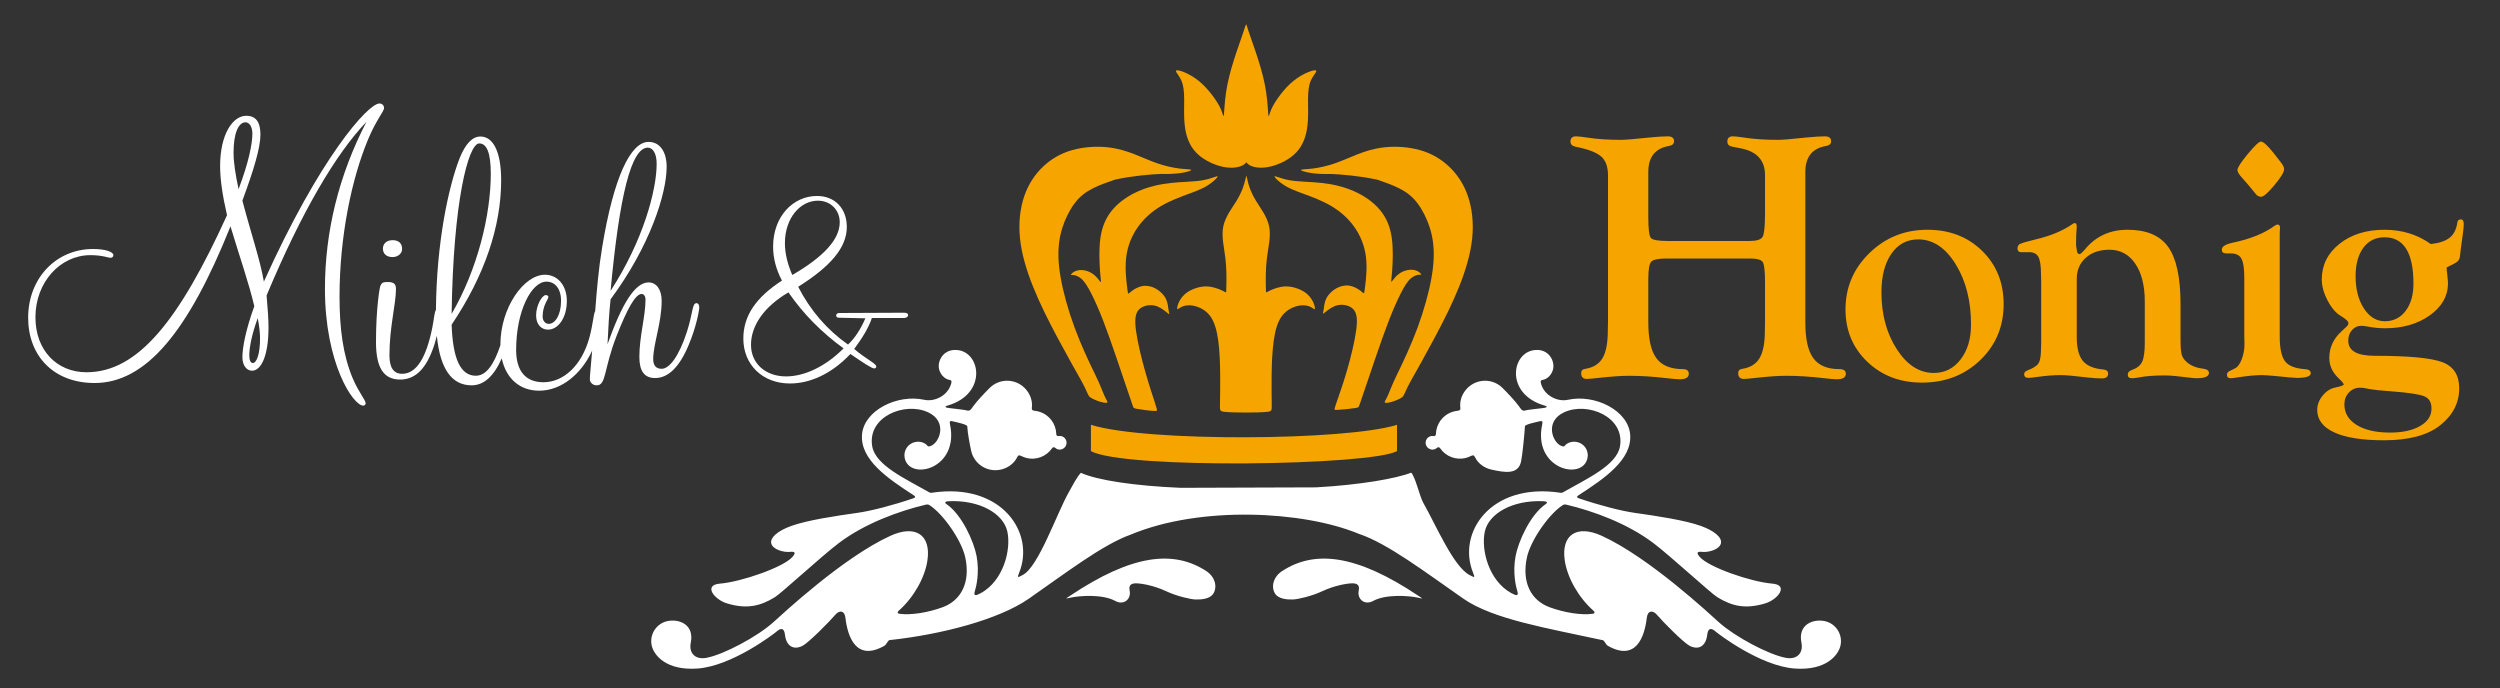
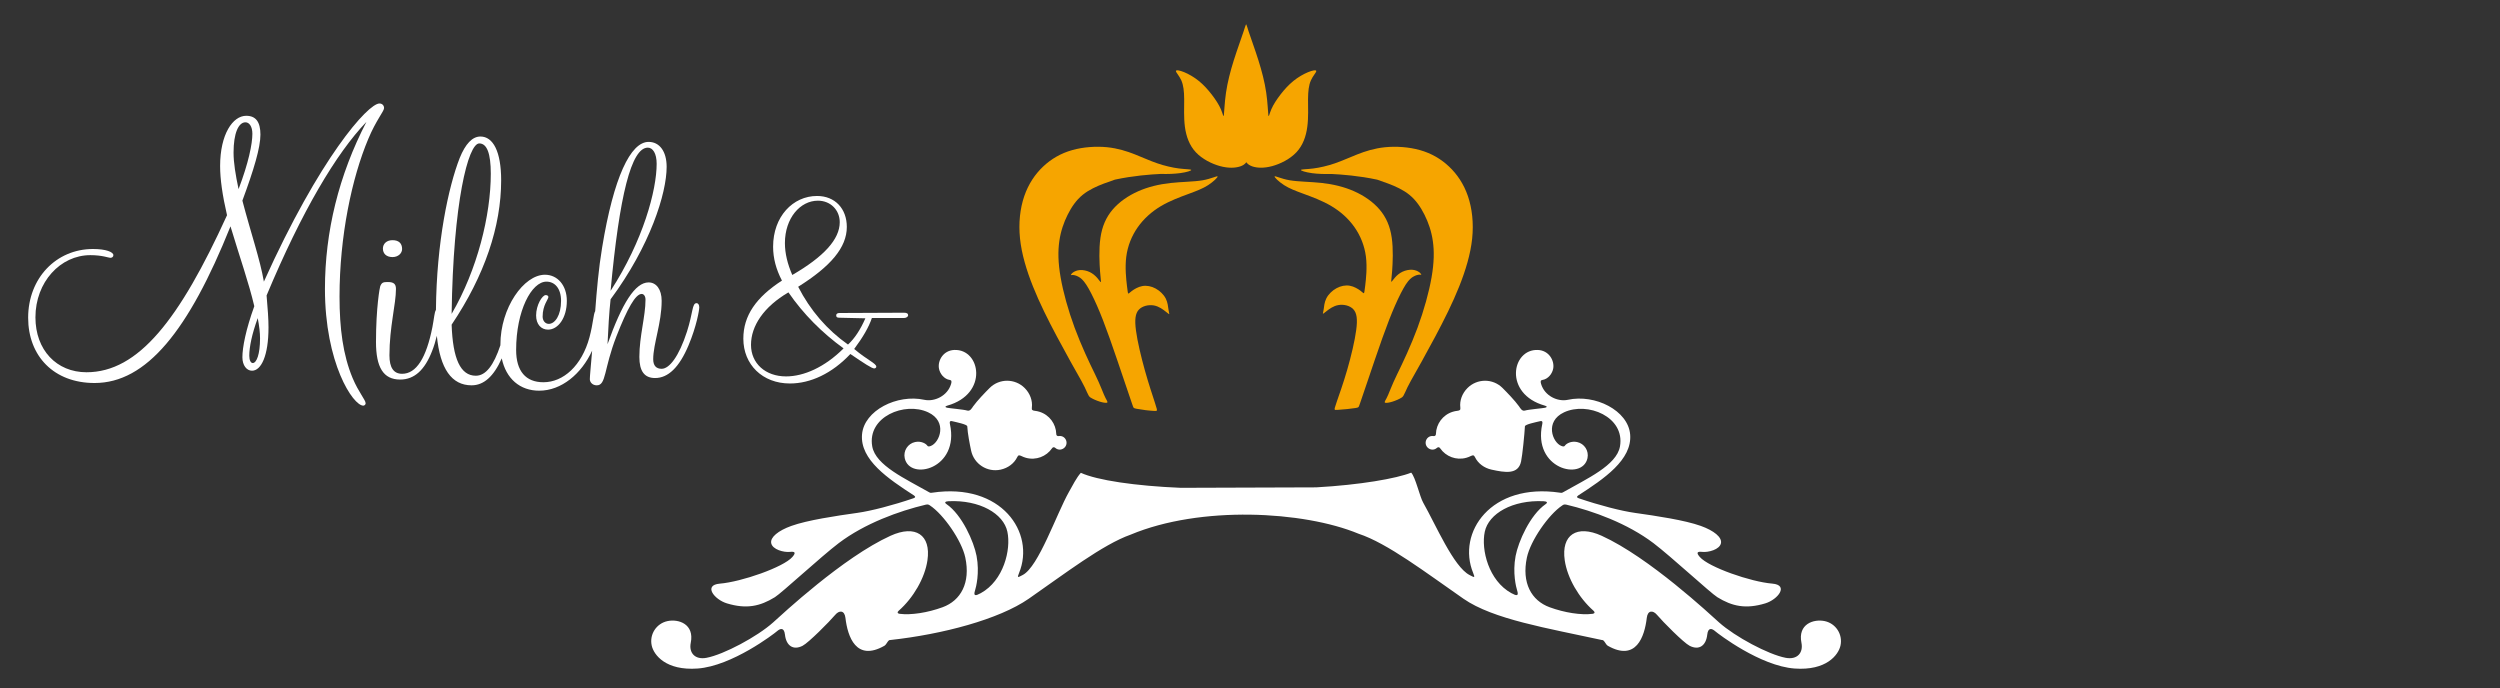
<svg xmlns="http://www.w3.org/2000/svg" version="1.1" id="Ebene_1" x="0px" y="0px" width="258px" height="71px" viewBox="0 0 258 71" enable-background="new 0 0 258 71" xml:space="preserve">
  <rect x="0" y="0" width="258" height="71" fill="#333333" stroke="none" />
  <g>
-     <path fill="#F6A500" d="M126.34,42.5c-0.448-0.053-0.451-0.145-0.441-0.745c0.01-0.602,0.035-1.712,0.024-2.932   c-0.006-1.221-0.049-2.552-0.2-3.666c-0.151-1.114-0.413-2.014-0.887-2.613c-0.474-0.599-1.163-0.901-1.705-0.999   c-0.542-0.099-0.94,0.001-1.203,0.131c-0.263,0.129-0.393,0.287-0.432,0.214c-0.039-0.074,0.009-0.378,0.176-0.726   c0.164-0.347,0.443-0.739,0.941-1.056c0.498-0.315,1.214-0.557,1.878-0.55c0.666,0.008,1.285,0.261,1.618,0.418   c0.334,0.155,0.386,0.212,0.412,0.192c0.026-0.019,0.027-0.115,0.039-0.714c0.011-0.601,0.033-1.703-0.102-2.822   c-0.134-1.118-0.426-2.251-0.216-3.266c0.21-1.016,0.921-1.916,1.38-2.661c0.458-0.745,0.666-1.338,0.797-1.801   c0.073-0.262,0.155-0.569,0.2-0.802c0.05,0.239,0.125,0.544,0.197,0.802c0.128,0.463,0.333,1.056,0.788,1.801   c0.457,0.745,1.163,1.646,1.37,2.661c0.207,1.015-0.091,2.148-0.23,3.266c-0.137,1.119-0.12,2.222-0.111,2.822   c0.01,0.599,0.011,0.695,0.036,0.714c0.026,0.02,0.075-0.037,0.41-0.192c0.336-0.157,0.956-0.41,1.621-0.418   c0.664-0.007,1.38,0.234,1.876,0.55c0.497,0.316,0.773,0.709,0.938,1.056c0.162,0.348,0.211,0.651,0.171,0.726   c-0.04,0.073-0.168-0.085-0.431-0.214c-0.261-0.13-0.658-0.229-1.201-0.131c-0.544,0.098-1.232,0.4-1.709,0.999   c-0.479,0.6-0.743,1.499-0.896,2.613c-0.156,1.113-0.205,2.445-0.218,3.666c-0.014,1.22,0.006,2.33,0.013,2.932   c0.008,0.601,0.006,0.692-0.444,0.745C129.954,42.604,127.169,42.601,126.34,42.5L126.34,42.5z" />
    <path fill="#F6A500" d="M137.739,42.255c-0.025-0.055-0.002-0.162,0.223-0.818c0.227-0.653,0.658-1.857,1.065-3.258   c0.406-1.402,0.788-3.003,0.935-4.123c0.149-1.118,0.064-1.756-0.301-2.144c-0.365-0.387-1.011-0.525-1.545-0.428   c-0.538,0.095-0.963,0.427-1.222,0.63c-0.258,0.204-0.349,0.279-0.367,0.255s0.035-0.148,0.075-0.437   c0.041-0.286,0.071-0.736,0.282-1.154c0.214-0.415,0.607-0.798,1.047-1.036s0.925-0.333,1.37-0.255   c0.445,0.08,0.848,0.332,1.088,0.507c0.237,0.178,0.312,0.28,0.358,0.265c0.047-0.014,0.066-0.142,0.146-0.805   c0.078-0.664,0.214-1.86,0.07-2.977c-0.143-1.117-0.562-2.154-1.185-3.04c-0.621-0.884-1.446-1.615-2.392-2.176   c-0.943-0.56-2.009-0.946-2.85-1.257c-0.843-0.31-1.459-0.542-2.012-0.895c-0.551-0.354-1.036-0.827-0.984-0.905   c0.053-0.077,0.643,0.242,1.55,0.398c0.907,0.157,2.132,0.15,3.307,0.278c1.176,0.13,2.302,0.395,3.332,0.85   c1.033,0.454,1.969,1.1,2.643,1.89s1.087,1.724,1.256,2.909c0.172,1.182,0.102,2.616,0.04,3.457   c-0.064,0.839-0.121,1.083-0.081,1.095c0.04,0.011,0.176-0.213,0.377-0.438c0.197-0.228,0.462-0.455,0.779-0.603   c0.316-0.148,0.69-0.221,1-0.201c0.308,0.02,0.554,0.134,0.711,0.245c0.156,0.113,0.222,0.228,0.227,0.262   c0.003,0.036-0.058-0.005-0.195-0.002c-0.141,0.004-0.357,0.057-0.589,0.184c-0.234,0.123-0.486,0.325-0.808,0.814   c-0.32,0.49-0.716,1.271-1.113,2.176c-0.398,0.905-0.801,1.933-1.309,3.356c-0.506,1.422-1.119,3.239-1.532,4.463   c-0.417,1.225-0.634,1.859-0.753,2.212c-0.123,0.353-0.147,0.426-0.198,0.47c-0.052,0.045-0.126,0.062-0.31,0.091   s-0.476,0.069-0.82,0.105c-0.348,0.035-0.749,0.067-0.984,0.082C137.834,42.314,137.762,42.311,137.739,42.255L137.739,42.255z" />
    <path fill="#F6A500" d="M119.39,42.356c0.024-0.055,0.002-0.163-0.212-0.824c-0.216-0.664-0.625-1.879-1.021-3.289   c-0.395-1.413-0.778-3.02-0.925-4.14c-0.149-1.123-0.064-1.762,0.3-2.149c0.366-0.388,1.012-0.526,1.549-0.433   c0.535,0.098,0.96,0.431,1.218,0.635c0.258,0.203,0.349,0.28,0.368,0.255c0.018-0.023-0.035-0.148-0.075-0.437   c-0.043-0.288-0.072-0.74-0.283-1.159c-0.211-0.416-0.607-0.8-1.047-1.039c-0.44-0.239-0.924-0.333-1.369-0.255   c-0.446,0.08-0.85,0.332-1.089,0.509c-0.238,0.176-0.312,0.279-0.356,0.266c-0.049-0.014-0.069-0.144-0.147-0.809   c-0.079-0.665-0.213-1.865-0.07-2.986c0.142-1.121,0.562-2.161,1.184-3.047c0.623-0.888,1.447-1.621,2.391-2.183   c0.946-0.56,2.009-0.95,2.851-1.259c0.842-0.312,1.46-0.544,2.011-0.899c0.551-0.354,1.038-0.829,0.985-0.906   c-0.052-0.078-0.643,0.241-1.55,0.399c-0.905,0.155-2.132,0.149-3.306,0.28c-1.177,0.128-2.301,0.394-3.333,0.851   c-1.031,0.455-1.968,1.103-2.643,1.896c-0.672,0.792-1.086,1.729-1.255,2.916c-0.173,1.188-0.102,2.625-0.04,3.466   c0.064,0.842,0.123,1.09,0.081,1.099c-0.039,0.013-0.177-0.213-0.377-0.439c-0.198-0.226-0.461-0.454-0.779-0.604   s-0.692-0.223-1.001-0.202c-0.309,0.021-0.554,0.135-0.71,0.246c-0.154,0.114-0.223,0.229-0.227,0.264s0.058-0.008,0.196-0.003   c0.139,0.005,0.356,0.056,0.588,0.183c0.234,0.127,0.484,0.327,0.804,0.818c0.324,0.491,0.72,1.275,1.118,2.183   c0.398,0.907,0.8,1.939,1.306,3.366c0.507,1.427,1.12,3.25,1.534,4.475c0.415,1.23,0.632,1.865,0.754,2.219   c0.12,0.354,0.147,0.428,0.196,0.471c0.049,0.047,0.126,0.063,0.333,0.101c0.208,0.035,0.549,0.093,0.884,0.136   c0.334,0.041,0.666,0.067,0.867,0.078C119.295,42.416,119.365,42.412,119.39,42.356L119.39,42.356z" />
    <path fill="#F6A500" d="M129.223,17.166c0.498,0.175,1.208,0.209,2.062-0.022s1.85-0.729,2.512-1.437   c0.661-0.708,0.985-1.629,1.115-2.609c0.134-0.979,0.073-2.021,0.077-2.854c0.007-0.832,0.078-1.457,0.293-1.941   c0.214-0.486,0.569-0.834,0.558-0.973c-0.013-0.138-0.394-0.069-0.855,0.122c-0.463,0.191-1.012,0.503-1.505,0.903   c-0.492,0.398-0.933,0.883-1.328,1.395c-0.395,0.511-0.747,1.05-0.951,1.527c-0.205,0.477-0.265,0.893-0.308,0.607   c-0.04-0.287-0.064-1.275-0.22-2.333c-0.155-1.057-0.445-2.188-0.803-3.323c-0.355-1.136-0.784-2.281-1.018-3   c-0.016-0.051-0.206-0.689-0.25-0.728c-0.044,0.037-0.215,0.597-0.258,0.728c-0.233,0.72-0.661,1.865-1.018,3   c-0.358,1.135-0.646,2.266-0.801,3.323c-0.156,1.058-0.181,2.045-0.221,2.333c-0.043,0.286-0.102-0.13-0.307-0.607   c-0.205-0.477-0.557-1.016-0.952-1.527c-0.396-0.511-0.835-0.996-1.327-1.395c-0.493-0.4-1.041-0.712-1.504-0.903   c-0.464-0.191-0.844-0.26-0.857-0.122c-0.011,0.139,0.344,0.487,0.559,0.973c0.212,0.485,0.287,1.109,0.292,1.941   c0.005,0.832-0.055,1.874,0.076,2.854c0.133,0.98,0.457,1.901,1.119,2.609c0.66,0.708,1.658,1.206,2.511,1.437   s1.562,0.197,2.064,0.033c0.277-0.092,0.493-0.221,0.641-0.432C128.762,16.943,128.964,17.073,129.223,17.166L129.223,17.166z" />
-     <path fill="#F6A500" d="M112.583,43.841c5.687,1.787,26.337,1.645,31.589,0c0,0.582,0,2.127,0,2.71   c-2.607,1.493-28.219,1.893-31.589,0C112.583,45.968,112.583,44.423,112.583,43.841L112.583,43.841z" />
    <path fill="#F6A500" d="M122.934,17.535c-0.034-0.074-0.59-0.062-1.27-0.149c-0.676-0.086-1.481-0.272-2.243-0.535   c-0.762-0.261-1.484-0.6-2.305-0.921c-0.821-0.321-1.745-0.624-2.866-0.737c-1.121-0.11-2.445-0.03-3.601,0.298   c-1.158,0.327-2.151,0.901-2.991,1.692c-0.839,0.791-1.524,1.805-1.955,3.063c-0.43,1.259-0.604,2.769-0.438,4.364   c0.165,1.596,0.668,3.279,1.344,4.969c0.677,1.691,1.527,3.393,2.463,5.151c0.938,1.762,1.96,3.583,2.525,4.572   c0.562,0.989,0.666,1.544,0.918,1.707c0.252,0.165,0.65,0.338,0.988,0.442c0.338,0.105,0.615,0.14,0.729,0.11   c0.111-0.029,0.058-0.127-0.132-0.465c-0.191-0.337-0.519-1.317-1.102-2.495c-0.582-1.178-1.419-2.955-2.093-4.774   c-0.674-1.821-1.186-3.686-1.45-5.208c-0.265-1.521-0.281-2.701-0.133-3.735c0.147-1.033,0.459-1.921,0.859-2.721   c0.398-0.798,0.884-1.509,1.541-2.048c0.657-0.537,1.485-0.9,2.201-1.172c0.481-0.179,0.896-0.312,1.141-0.406   c1.889-0.404,3.651-0.536,4.729-0.588c0.727,0.022,1.433-0.007,2.001-0.083C122.482,17.773,122.968,17.61,122.934,17.535   L122.934,17.535z" />
    <path fill="#F6A500" d="M151.491,20.247c-0.43-1.259-1.114-2.272-1.956-3.063c-0.838-0.791-1.832-1.365-2.989-1.692   c-1.158-0.328-2.479-0.408-3.601-0.298c-1.124,0.113-2.046,0.416-2.867,0.737c-0.822,0.321-1.543,0.66-2.305,0.921   c-0.762,0.263-1.565,0.449-2.243,0.535c-0.679,0.088-1.233,0.075-1.27,0.149c-0.033,0.075,0.45,0.238,1.14,0.334   c0.566,0.076,1.272,0.105,1.999,0.083c1.077,0.053,2.841,0.184,4.73,0.588c0.245,0.095,0.66,0.228,1.141,0.406   c0.716,0.271,1.543,0.635,2.198,1.172c0.657,0.539,1.144,1.25,1.543,2.048c0.399,0.8,0.713,1.688,0.86,2.721   c0.148,1.034,0.13,2.213-0.133,3.735c-0.267,1.522-0.777,3.387-1.452,5.208c-0.674,1.819-1.511,3.596-2.092,4.774   c-0.583,1.178-0.91,2.158-1.103,2.495c-0.189,0.338-0.243,0.436-0.132,0.465c0.112,0.029,0.391-0.005,0.728-0.11   c0.339-0.104,0.738-0.277,0.989-0.442c0.252-0.163,0.356-0.718,0.921-1.707c0.562-0.989,1.585-2.81,2.522-4.572   c0.936-1.759,1.787-3.46,2.463-5.151c0.676-1.69,1.18-3.374,1.346-4.969C152.093,23.016,151.92,21.506,151.491,20.247   L151.491,20.247z" />
    <g>
      <path fill="#FFFFFF" d="M40.507,26.53c0.594,0,0.99-0.396,0.99-0.833c0-0.595-0.356-0.911-0.99-0.911    c-0.594,0-0.991,0.356-0.991,0.872C39.517,26.173,39.874,26.53,40.507,26.53z" />
      <path fill="#FFFFFF" d="M39.636,11.156c0-0.277-0.198-0.476-0.476-0.476c-1.188,0-6.182,5.626-11.927,18.385    c-0.396-2.298-1.347-5.032-2.219-8.36c1.188-3.21,1.862-5.468,1.862-6.815c0-1.307-0.476-1.941-1.466-1.941    c-1.387,0-2.694,1.902-2.694,5.19c0,1.347,0.237,3.011,0.713,5.071c-4.913,10.778-9.153,16.207-14.502,16.207    c-3.091,0-5.27-2.298-5.27-5.667c0-3.646,2.576-6.418,5.667-6.418c1.228,0,1.902,0.277,2.06,0.277    c0.198,0,0.317-0.119,0.317-0.277c0-0.317-0.753-0.635-2.1-0.635c-3.804,0-6.696,3.011-6.696,7.092    c0,3.963,2.654,6.738,6.854,6.738c5.349,0,9.708-5.39,14.027-16.168c0.951,3.17,1.902,5.864,2.457,8.242    c-0.872,2.417-1.228,4.24-1.228,5.27c0,0.832,0.436,1.387,0.99,1.387c0.951,0,1.704-1.545,1.704-4.477    c0-0.832-0.079-1.942-0.198-3.289c3.646-8.717,7.211-14.7,10.302-17.909c-2.853,5.507-4.279,11.332-4.279,17.235    c0,7.648,2.893,12.046,3.962,12.046c0.119,0,0.238-0.119,0.238-0.238c0-0.356-0.714-1.109-1.347-2.615    c-0.991-2.378-1.348-5.111-1.348-8.4c0-6.221,1.268-12.244,2.972-16.285C38.803,12.424,39.636,11.473,39.636,11.156z     M24.103,15.752c0-2.021,0.515-3.13,1.229-3.13c0.396,0,0.713,0.436,0.713,1.189c0,1.03-0.396,3.011-1.426,5.706    C24.301,18.01,24.103,16.782,24.103,15.752z M26.084,37.466c-0.198,0-0.357-0.277-0.357-0.753c0-0.912,0.277-2.258,0.872-3.883    c0.159,0.832,0.238,1.506,0.238,2.101C26.837,36.555,26.48,37.466,26.084,37.466z" />
      <path fill="#FFFFFF" d="M93.293,32.272l-6.663,0.03c-0.213,0-0.334,0.092-0.334,0.243c0,0.183,0.091,0.244,0.334,0.244    l2.677,0.061c-0.518,1.187-1.125,2.1-1.794,2.708c-2.161-1.521-3.895-3.529-5.142-5.964c3.347-2.099,5.02-4.046,5.02-6.176    c0-1.886-1.217-3.194-3.073-3.194c-2.495,0-4.534,2.13-4.534,5.233c0,1.186,0.305,2.342,0.913,3.499    c-2.677,1.734-3.985,3.621-3.985,5.994c0,2.677,1.978,4.625,4.807,4.625c2.13,0,4.351-1.036,6.237-3.043    c1.43,0.974,2.221,1.491,2.464,1.491c0.122,0,0.214-0.093,0.214-0.183c0-0.335-0.913-0.67-2.283-1.826    c0.913-1.218,1.521-2.282,1.826-3.195h3.316c0.244,0,0.426-0.152,0.426-0.274C93.719,32.363,93.598,32.272,93.293,32.272z     M84.41,20.71c1.308,0,2.251,0.974,2.251,2.221c0,1.766-1.643,3.561-4.898,5.447c-0.487-1.126-0.76-2.221-0.76-3.286    C81.002,22.506,82.583,20.71,84.41,20.71z M81.124,38.845c-2.13,0-3.621-1.339-3.621-3.256c0-1.947,1.308-3.925,3.863-5.416    c1.552,2.252,3.469,4.168,5.69,5.781C85.109,37.9,82.949,38.845,81.124,38.845z" />
      <path fill="#FFFFFF" d="M71.889,31.285c-0.476,0-0.357,0.951-0.991,2.932c-0.832,2.577-1.823,3.843-2.615,3.843    c-0.554,0-0.872-0.316-0.872-0.99c0-1.585,0.872-3.725,0.872-6.023c0-1.188-0.554-1.902-1.347-1.902    c-1.387,0-2.734,2.141-4.24,6.38c0.08-1.664,0.159-3.21,0.317-4.636c4.082-5.508,5.785-10.936,5.785-13.67    c0-1.624-0.752-2.575-1.862-2.575c-1.863,0-3.606,3.646-4.795,10.896c-0.36,2.16-0.55,4.356-0.717,6.572    c-0.194,0.328-0.194,1.207-0.59,2.7c-0.792,2.932-2.695,4.636-4.755,4.636c-1.823,0-2.813-1.149-2.813-3.329    c0-4.042,1.585-7.054,3.13-7.054c0.872,0,1.506,0.714,1.506,1.981c0,1.506-0.634,2.378-1.268,2.378    c-0.357,0-0.634-0.317-0.634-0.753c0-1.188,0.595-1.783,0.595-2.021c0-0.119-0.119-0.197-0.277-0.197    c-0.357,0-0.991,1.03-0.991,2.1c0,0.911,0.515,1.466,1.229,1.466c1.03,0,1.942-1.188,1.942-2.972c0-1.585-0.951-2.694-2.259-2.694    c-2.179,0-4.597,3.408-4.597,7.212c0,0.02,0.002,0.036,0.002,0.056c-0.695,2.097-1.512,3.154-2.538,3.154    c-1.585,0-2.378-1.744-2.497-5.27c3.408-5.072,5.111-10.144,5.111-14.899c0-2.971-0.832-4.517-2.14-4.517    c-0.832,0-1.545,0.753-2.139,2.219c-1.16,2.976-2.391,8.707-2.451,15.679c-0.159,0.226-0.18,0.814-0.362,1.755    c-0.633,3.21-1.665,4.834-3.13,4.834c-0.872,0-1.307-0.634-1.307-1.902c0-2.932,0.673-5.27,0.673-6.855    c0-0.515-0.238-0.713-0.832-0.713c-0.476,0-0.634,0.039-0.792,0.436c-0.04,0.079-0.437,2.18-0.437,5.745    c0,2.617,0.753,3.884,2.496,3.884c1.466,0,2.536-0.99,3.289-2.932c0.197-0.492,0.362-1.043,0.495-1.584    c0.332,3.402,1.525,5.111,3.586,5.111c1.268,0,2.291-0.931,3.113-2.782c0.441,2.109,1.89,3.336,3.86,3.336    c2.305,0,4.371-1.743,5.468-4.132c-0.138,1.652-0.238,2.618-0.238,2.944c0,0.317,0.277,0.635,0.713,0.635    c0.99,0,0.713-1.664,2.021-5.033c1.149-2.933,1.981-4.398,2.615-4.398c0.198,0,0.396,0.197,0.396,0.594    c0,1.704-0.634,3.765-0.634,5.905c0,1.466,0.515,2.179,1.625,2.179c1.347,0,2.496-1.108,3.447-3.368    c0.833-1.981,1.11-3.646,1.11-3.923S72.047,31.285,71.889,31.285z M66.856,15.237c0.515,0,0.911,0.594,0.911,1.664    c0,2.733-1.387,7.925-4.755,13.115C63.924,20.149,65.152,15.237,66.856,15.237z M49.462,14.801c0.792,0,1.188,1.03,1.188,3.129    c0,4.279-1.387,9.907-4.042,14.463C46.768,20.902,48.313,14.801,49.462,14.801z" />
    </g>
-     <path fill="#F6A500" d="M181.916,27.048c0.158,0.247,0.234,0.961,0.234,2.141v3.973l-0.016,0.976c0,1.253-0.179,2.186-0.535,2.8   c-0.355,0.614-0.943,0.986-1.763,1.119c-0.301,0.036-0.453,0.184-0.453,0.441c0,0.406,0.193,0.608,0.579,0.608   c0.192,0,0.657-0.043,1.393-0.127c1.242-0.132,2.244-0.199,3.004-0.199c1.182,0,2.49,0.084,3.925,0.253   c0.627,0.073,1.049,0.108,1.268,0.108c0.627,0,0.939-0.189,0.939-0.57c0-0.318-0.224-0.479-0.669-0.479   c-1.242,0-2.138-0.376-2.687-1.129c-0.55-0.752-0.824-1.984-0.824-3.693V17.756c0-1.553,0.712-2.45,2.137-2.691   c0.349-0.061,0.523-0.227,0.523-0.497c0-0.332-0.218-0.498-0.65-0.498c-0.446,0-1.104,0.042-1.973,0.127   c-1.447,0.157-2.399,0.235-2.857,0.235c-1.315,0-2.468-0.076-3.455-0.229c-0.581-0.088-0.979-0.133-1.195-0.133   c-0.386,0-0.579,0.178-0.579,0.534c0,0.294,0.17,0.472,0.508,0.533l0.832,0.163c1.7,0.314,2.549,1.242,2.549,2.785v3.89   c0,1.339-0.081,2.156-0.243,2.451c-0.163,0.296-0.612,0.443-1.348,0.443h-8.448c-0.987,0-1.571-0.105-1.745-0.315   c-0.175-0.211-0.263-0.931-0.263-2.159v-4.64c0-1.553,0.712-2.449,2.134-2.69c0.351-0.061,0.526-0.227,0.526-0.497   c0-0.332-0.218-0.498-0.652-0.498c-0.445,0-1.104,0.042-1.971,0.127c-1.46,0.157-2.412,0.235-2.858,0.235   c-1.314,0-2.461-0.076-3.437-0.229c-0.581-0.088-0.979-0.133-1.195-0.133c-0.386,0-0.579,0.178-0.579,0.534   c0,0.282,0.17,0.459,0.508,0.533c1.289,0.253,2.173,0.588,2.649,1.003s0.716,1.063,0.716,1.943v15.076l-0.02,0.976   c0,1.253-0.177,2.188-0.533,2.802c-0.356,0.614-0.942,0.987-1.764,1.12c-0.302,0.036-0.452,0.184-0.452,0.441   c0,0.406,0.192,0.608,0.578,0.608c0.193,0,0.657-0.043,1.394-0.127c1.242-0.132,2.237-0.199,2.985-0.199   c1.194,0,2.501,0.084,3.926,0.253c0.639,0.073,1.065,0.108,1.283,0.108c0.627,0,0.941-0.189,0.941-0.57   c0-0.318-0.206-0.479-0.616-0.479c-1.266,0-2.177-0.376-2.73-1.129c-0.556-0.752-0.833-1.984-0.833-3.693v-4.498   c0-0.951,0.101-1.538,0.299-1.761s0.727-0.334,1.583-0.334h8.574C181.307,26.678,181.76,26.801,181.916,27.048L181.916,27.048z    M192.926,26.114c-1.646,1.603-2.47,3.542-2.47,5.819c0,2.168,0.752,3.969,2.253,5.403c1.5,1.434,3.38,2.149,5.634,2.149   c2.4,0,4.405-0.773,6.016-2.321c1.61-1.548,2.416-3.472,2.416-5.773c0-2.229-0.743-4.065-2.226-5.511   c-1.484-1.446-3.365-2.169-5.644-2.169C196.563,23.711,194.573,24.513,192.926,26.114L192.926,26.114z M201.823,27.265   c1.058,1.706,1.586,3.784,1.586,6.234c0,1.466-0.357,2.663-1.072,3.594c-0.715,0.933-1.637,1.396-2.767,1.396   c-1.489,0-2.763-0.816-3.819-2.451c-1.058-1.633-1.587-3.591-1.587-5.874c0-1.669,0.345-2.996,1.028-3.982   c0.685-0.984,1.609-1.478,2.775-1.478C199.48,24.706,200.767,25.56,201.823,27.265L201.823,27.265z M223.764,25.488   c-0.844-1.185-2.245-1.777-4.208-1.777c-1.816,0-3.279,0.676-4.388,2.026c-0.288,0.338-0.481,0.501-0.579,0.489   c-0.107-0.013-0.187-0.092-0.234-0.236l-0.108-0.687l0.018-1.031l0.054-0.904c0-0.242-0.071-0.356-0.217-0.344   c-0.072,0-0.15,0.036-0.234,0.108c-1.017,0.699-2.281,1.224-3.793,1.573c-0.884,0.218-1.416,0.371-1.598,0.462   c-0.181,0.09-0.271,0.25-0.271,0.479c0,0.121,0.029,0.211,0.091,0.272c0.06,0.071,0.149,0.107,0.27,0.107h0.832   c0.471,0,0.793,0.166,0.968,0.498c0.175,0.332,0.263,0.932,0.263,1.8l0.02,0.706v6.368l-0.02,0.596   c0,0.725-0.084,1.222-0.253,1.494c-0.17,0.271-0.561,0.522-1.176,0.751c-0.204,0.084-0.308,0.211-0.308,0.38   c0,0.253,0.152,0.379,0.453,0.379c0.157,0,0.453-0.031,0.889-0.096c0.918-0.129,1.728-0.192,2.429-0.192   c0.52,0,1.463,0.084,2.829,0.253c0.555,0.06,1.031,0.09,1.431,0.09c0.423,0,0.635-0.168,0.635-0.506   c0-0.242-0.169-0.381-0.507-0.417c-0.988-0.084-1.69-0.382-2.107-0.894s-0.624-1.323-0.624-2.43v-6.033   c0-0.892,0.31-1.613,0.929-2.167c0.617-0.554,1.43-0.832,2.438-0.832c1.127,0,2.019,0.479,2.672,1.438   c0.655,0.959,0.981,2.259,0.981,3.898v4.27c0,0.917-0.091,1.568-0.271,1.954s-0.536,0.67-1.067,0.851   c-0.277,0.109-0.416,0.259-0.416,0.452c0,0.266,0.133,0.397,0.398,0.397c0.205,0,0.448-0.025,0.726-0.077   c0.688-0.142,1.606-0.212,2.757-0.212c0.301,0,0.718,0.029,1.251,0.086l1.177,0.136c0.339,0.045,0.599,0.067,0.779,0.067   c0.859,0,1.287-0.18,1.287-0.543c0-0.24-0.188-0.385-0.562-0.434c-0.675-0.072-1.229-0.282-1.662-0.631   c-0.303-0.253-0.495-0.521-0.579-0.804c-0.085-0.283-0.128-0.815-0.128-1.597v-3.662C225.026,28.631,224.605,26.673,223.764,25.488   L223.764,25.488z M231.969,15.896c-0.708,0.856-1.062,1.405-1.062,1.646c0,0.156,0.102,0.361,0.307,0.614l0.792,0.905l0.848,1.03   c0.157,0.146,0.318,0.218,0.486,0.218c0.252,0,0.715-0.404,1.387-1.212c0.674-0.809,1.005-1.356,0.993-1.646   c-0.012-0.193-0.108-0.404-0.288-0.633l-0.758-0.977c-0.648-0.82-1.1-1.23-1.352-1.23   C233.129,14.612,232.679,15.041,231.969,15.896L231.969,15.896z M235.285,23.674l0.017-0.162c0-0.217-0.085-0.331-0.252-0.343   c-0.073,0-0.177,0.042-0.309,0.126c-1.053,0.784-2.499,1.369-4.338,1.755c-0.737,0.159-1.108,0.393-1.108,0.699   c0,0.123,0.021,0.208,0.056,0.257c0.084,0.099,0.241,0.147,0.47,0.147h0.417c0.518,0,0.877,0.181,1.076,0.542   c0.199,0.36,0.298,1.01,0.298,1.948v6.113l0.019,0.758c0,0.542-0.094,1.059-0.281,1.551c-0.187,0.493-0.412,0.806-0.677,0.938   l-0.616,0.308c-0.156,0.086-0.235,0.21-0.235,0.371c0,0.234,0.127,0.352,0.382,0.352c0.146,0,0.35-0.023,0.615-0.071   c1.089-0.169,1.951-0.253,2.593-0.253c0.241,0,0.736,0.033,1.486,0.102l1.359,0.136c0.399,0.035,0.659,0.051,0.779,0.051   c0.955,0,1.433-0.159,1.433-0.479c0-0.258-0.199-0.4-0.597-0.425c-1.002-0.06-1.685-0.331-2.054-0.812   c-0.368-0.48-0.551-1.334-0.551-2.562V24.486C235.267,24.053,235.271,23.782,235.285,23.674L235.285,23.674L235.285,23.674z    M246.084,23.711c-1.882,0-3.433,0.485-4.65,1.454s-1.826,2.194-1.826,3.674c0,0.687,0.201,1.415,0.606,2.186   c0.404,0.771,0.871,1.306,1.401,1.606c0.495,0.302,0.741,0.536,0.741,0.704c0,0.121-0.054,0.235-0.162,0.345l-0.579,0.542   c-0.82,0.76-1.23,1.664-1.23,2.713c0,0.735,0.271,1.387,0.812,1.953l0.541,0.543l0.144,0.235c-0.011,0.097-0.301,0.206-0.865,0.327   c-0.508,0.096-0.946,0.374-1.318,0.834c-0.374,0.459-0.562,0.95-0.562,1.47c0,1.016,0.59,1.794,1.77,2.332   c1.178,0.538,2.887,0.808,5.124,0.808c2.574,0,4.512-0.52,5.812-1.559c1.299-1.039,1.948-2.309,1.948-3.807   c0-1.354-0.577-2.251-1.729-2.692c-1.153-0.441-3.486-0.661-7.004-0.661c-1.812,0-2.718-0.519-2.718-1.556   c0-0.435,0.126-0.799,0.383-1.095c0.256-0.295,0.574-0.443,0.954-0.443c0.183,0,0.394,0.024,0.634,0.072   c0.652,0.121,1.261,0.181,1.827,0.181c1.833,0,3.374-0.445,4.623-1.337c1.247-0.893,1.871-1.995,1.871-3.31   c0-0.133-0.029-0.488-0.091-1.066c-0.023-0.121-0.042-0.308-0.053-0.561c0.613-0.289,0.994-0.499,1.139-0.631   c0.145-0.133,0.229-0.337,0.253-0.614c0.013-0.204,0.066-0.644,0.164-1.317c0.144-0.985,0.216-1.628,0.216-1.929   c0-0.312-0.102-0.47-0.307-0.47c-0.218,0-0.338,0.121-0.363,0.361c-0.096,0.674-0.358,1.183-0.786,1.525   c-0.427,0.343-1.076,0.562-1.945,0.658C249.484,24.204,247.893,23.711,246.084,23.711L246.084,23.711L246.084,23.711z    M249.068,29.271c0,1.162-0.27,2.101-0.808,2.814c-0.541,0.713-1.255,1.068-2.142,1.068c-0.863,0-1.581-0.437-2.157-1.312   c-0.574-0.874-0.863-1.982-0.863-3.325c0-1.246,0.267-2.229,0.8-2.948c0.533-0.72,1.262-1.079,2.186-1.079   C248.073,24.489,249.068,26.083,249.068,29.271L249.068,29.271L249.068,29.271z M243.996,40.047l0.469,0.091   c0.554,0.096,1.349,0.181,2.385,0.252c1.758,0.134,2.879,0.306,3.359,0.517c0.482,0.211,0.723,0.63,0.723,1.257   c0,0.748-0.392,1.348-1.175,1.8c-0.785,0.453-1.815,0.679-3.095,0.679c-1.459,0-2.611-0.263-3.455-0.786   c-0.844-0.525-1.266-1.233-1.266-2.126c0-0.483,0.155-0.891,0.465-1.222c0.309-0.331,0.695-0.497,1.155-0.497   C243.695,40.011,243.84,40.023,243.996,40.047L243.996,40.047L243.996,40.047z" />
    <path fill="#FFFFFF" d="M121.85,50.343c-4.678-0.193-8.643-0.783-10.306-1.549c-0.441,0.48-0.863,1.328-1.221,1.958   c-1.3,2.296-3.14,7.742-4.78,8.587c-0.5,0.257-0.603,0.347-0.375-0.21c1.702-4.156-1.82-9.353-8.966-8.283   c-0.179,0.035-0.23,0.004-0.354-0.067c-2.368-1.355-5.492-2.744-5.835-4.713c-0.532-3.061,3.362-4.639,5.77-3.516   c2.026,0.947,1.199,3.118,0.279,3.47c-0.175,0.068-0.292,0.083-0.37-0.034c-0.134-0.203-0.633-0.502-1.252-0.369   c-0.757,0.16-1.237,0.91-1.073,1.666c0.515,2.379,5.677,1.113,4.667-3.515c-0.081-0.37,0.103-0.339,0.333-0.279   c0.277,0.072,1.445,0.301,1.455,0.507c0.036,0.737,0.261,1.868,0.398,2.51c0.296,1.383,1.663,2.26,3.044,1.96   c0.762-0.165,1.396-0.64,1.713-1.289c0.105-0.216,0.193-0.229,0.431-0.115c0.146,0.074,0.302,0.135,0.466,0.182   c1.041,0.288,2.111-0.135,2.692-0.976c0.082-0.137,0.221-0.147,0.331-0.053c0.071,0.067,0.159,0.12,0.26,0.153   c0.364,0.119,0.775-0.107,0.883-0.475c0.113-0.383-0.114-0.781-0.483-0.879c-0.102-0.027-0.205-0.03-0.302-0.012   c-0.144,0.02-0.254-0.065-0.249-0.225c-0.029-1.021-0.697-1.959-1.728-2.282c-0.163-0.051-0.327-0.084-0.49-0.101   c-0.262-0.035-0.329-0.094-0.299-0.332c0.087-0.717-0.187-1.461-0.736-2.014c-0.997-1.003-2.62-1.01-3.621-0.011   c-0.465,0.465-1.268,1.292-1.699,1.892c-0.121,0.166-0.301,0.539-0.619,0.439c-0.374-0.114-1.862-0.237-2.082-0.292   c-0.21-0.052-0.215-0.146,0.034-0.217c4.278-1.206,3.433-5.867,0.711-5.744c-1.117,0.049-1.7,1.058-1.582,1.875   c0.08,0.557,0.536,1.139,1.131,1.222c0.176,0.024,0.204,0.15,0.128,0.407c-0.366,1.245-1.724,1.866-2.767,1.639   c-2.795-0.614-6.224,1.1-6.426,3.582c-0.213,2.611,2.695,4.564,5.362,6.29c0.178,0.131,0.157,0.217-0.064,0.293   c-2.083,0.713-4.365,1.306-5.771,1.503c-2.229,0.312-5.173,0.756-6.818,1.347c-1.362,0.488-2.191,1.175-2.082,1.771   c0.123,0.677,1.324,0.98,1.95,0.909c0.505-0.058,0.628,0.08,0.236,0.528c-0.92,1.055-5.245,2.563-7.479,2.749   c-1.745,0.144-0.579,1.643,0.723,2.037c2.012,0.61,3.415,0.308,4.951-0.638c0.697-0.431,4.798-4.222,6.589-5.578   c2.686-2.033,6.212-3.313,9.007-3.976c0.219-0.043,0.295,0.012,0.42,0.095c1.389,0.925,3.264,3.613,3.635,5.366   c0.555,2.611-0.462,4.44-2.342,5.129c-1.542,0.565-3.259,0.833-4.446,0.679c-0.234-0.035-0.243-0.176-0.086-0.314   c1.518-1.336,2.7-3.379,2.967-5.2c0.389-2.646-1.242-3.706-3.807-2.541c-4.896,2.226-11.206,8.128-12.117,8.944   c-1.633,1.464-5.085,3.314-6.874,3.652c-1.207,0.229-1.834-0.529-1.628-1.547c0.395-1.94-1.259-2.484-2.402-2.241   c-1.144,0.244-1.874,1.367-1.63,2.51c0.21,0.99,1.474,2.622,4.738,2.384c3.543-0.256,7.883-3.577,8.196-3.851   c0.313-0.272,0.732-0.444,0.821,0.363c0.125,1.128,0.845,1.64,1.815,1.144c0.621-0.316,2.778-2.492,3.373-3.197   c0.413-0.49,0.959-0.485,1.053,0.317c0.227,1.942,1.101,4.532,4.015,2.88c0.251-0.142,0.37-0.635,0.61-0.597   c5.387-0.587,11.222-2.131,14.292-4.261c3.708-2.572,7.635-5.599,10.519-6.615c7.195-3.012,17.829-2.452,23.52-0.092   c2.981,0.977,6.984,4.044,10.824,6.707c3.07,2.13,8.664,3.035,14.291,4.261c0.241-0.039,0.361,0.455,0.611,0.597   c2.913,1.652,3.788-0.938,4.015-2.88c0.094-0.804,0.64-0.808,1.053-0.317c0.594,0.705,2.75,2.881,3.372,3.197   c0.97,0.496,1.69-0.016,1.815-1.144c0.088-0.808,0.508-0.636,0.82-0.363c0.314,0.273,4.653,3.594,8.197,3.851   c3.265,0.238,4.528-1.394,4.737-2.384c0.243-1.143-0.486-2.267-1.63-2.51s-2.798,0.301-2.402,2.241   c0.205,1.017-0.421,1.775-1.628,1.547c-1.788-0.338-5.241-2.188-6.874-3.652c-0.911-0.816-7.221-6.719-12.118-8.944   c-2.563-1.165-4.194-0.106-3.808,2.541c0.269,1.821,1.451,3.864,2.97,5.2c0.154,0.139,0.146,0.279-0.087,0.314   c-1.188,0.154-2.904-0.113-4.446-0.679c-1.881-0.689-2.897-2.518-2.343-5.129c0.373-1.753,2.248-4.441,3.637-5.366   c0.123-0.083,0.2-0.138,0.419-0.095c2.796,0.662,6.32,1.942,9.007,3.976c1.791,1.356,5.892,5.147,6.59,5.578   c1.535,0.945,2.938,1.248,4.949,0.638c1.302-0.395,2.468-1.894,0.723-2.039c-2.234-0.184-6.559-1.692-7.479-2.747   c-0.393-0.448-0.271-0.586,0.236-0.528c0.625,0.071,1.826-0.232,1.949-0.909c0.11-0.597-0.719-1.283-2.082-1.771   c-1.645-0.591-4.588-1.034-6.818-1.347c-1.405-0.197-3.688-0.79-5.771-1.503c-0.221-0.076-0.241-0.162-0.062-0.293   c2.667-1.726,5.573-3.679,5.36-6.29c-0.202-2.482-3.63-4.197-6.428-3.582c-1.043,0.228-2.399-0.394-2.766-1.639   c-0.077-0.257-0.049-0.383,0.127-0.407c0.597-0.083,1.052-0.665,1.133-1.222c0.117-0.816-0.467-1.826-1.584-1.875   c-2.722-0.123-3.565,4.538,0.712,5.744c0.25,0.07,0.245,0.165,0.035,0.217c-0.219,0.055-1.71,0.178-2.083,0.292   c-0.316,0.1-0.499-0.273-0.619-0.439c-0.431-0.6-1.234-1.427-1.699-1.892c-1.001-0.999-2.623-0.992-3.621,0.011   c-0.549,0.553-0.823,1.297-0.734,2.014c0.028,0.237-0.038,0.297-0.301,0.332c-0.162,0.017-0.326,0.05-0.488,0.101   c-1.031,0.323-1.699,1.261-1.729,2.282c0.005,0.159-0.104,0.244-0.249,0.225c-0.098-0.019-0.199-0.016-0.302,0.012   c-0.369,0.098-0.596,0.496-0.483,0.879c0.109,0.367,0.52,0.594,0.884,0.475c0.101-0.033,0.188-0.086,0.26-0.153   c0.11-0.095,0.249-0.084,0.331,0.053c0.581,0.841,1.651,1.264,2.692,0.975c0.163-0.046,0.319-0.106,0.465-0.181   c0.24-0.114,0.326-0.101,0.432,0.115c0.316,0.649,0.951,1.124,1.713,1.289c1.382,0.3,2.748,0.542,3.044-0.841   c0.138-0.642,0.362-2.892,0.397-3.629c0.01-0.206,1.179-0.435,1.458-0.507c0.229-0.06,0.412-0.091,0.331,0.279   c-1.009,4.628,4.152,5.894,4.667,3.515c0.164-0.756-0.315-1.506-1.072-1.666c-0.619-0.133-1.118,0.166-1.252,0.369   c-0.078,0.117-0.195,0.103-0.371,0.034c-0.918-0.352-1.746-2.523,0.279-3.47c2.408-1.123,6.303,0.455,5.771,3.516   c-0.343,1.969-3.467,3.357-5.833,4.713c-0.126,0.071-0.177,0.103-0.355,0.067c-7.145-1.069-10.667,4.127-8.965,8.283   c0.228,0.557,0.123,0.467-0.376,0.21c-1.64-0.845-3.479-5.173-4.781-7.468c-0.362-0.639-0.789-2.61-1.236-3.095   c-1.521,0.608-5.289,1.268-9.81,1.519 M101.226,61.208c-0.558,0.306-0.797,0.334-0.599-0.287c0.097-0.301,0.488-1.799,0.155-3.547   c-0.278-1.466-1.489-4.235-3.102-5.349c-0.26-0.179-0.116-0.284,0.216-0.3c3.199-0.149,5.667,1.271,6.066,3.149   C104.359,56.734,103.559,59.926,101.226,61.208L101.226,61.208z M156.411,57.373c-0.333,1.748,0.058,3.247,0.155,3.548   c0.197,0.621-0.041,0.593-0.601,0.287c-2.331-1.282-3.132-4.474-2.736-6.333c0.4-1.878,2.867-3.299,6.067-3.149   c0.331,0.016,0.475,0.121,0.215,0.3C157.898,53.139,156.689,55.908,156.411,57.373L156.411,57.373z" />
-     <path fill="#FFFFFF" d="M110.421,61.49c6.467-4.33,10.734-4.722,14.062-2.56c0.895,0.581,1.172,1.602,0.744,2.312   c-0.339,0.564-1.205,0.645-1.857,0.625c-0.492-0.014-1.937-0.342-3.026-0.854c-1.177-0.554-2.432-0.792-3.023-0.812   c-0.507-0.019-0.874,0.123-0.743,0.744c0.188,0.881-0.602,1.562-1.489,1.07c-1.258-0.695-3.597-0.565-4.667-0.327   C109.891,61.808,109.952,61.805,110.421,61.49L110.421,61.49z" />
-     <path fill="#FFFFFF" d="M146.381,61.49c-6.468-4.33-10.733-4.722-14.062-2.56c-0.894,0.581-1.172,1.602-0.744,2.312   c0.34,0.564,1.207,0.645,1.857,0.625c0.491-0.014,1.937-0.342,3.028-0.854c1.176-0.554,2.431-0.792,3.022-0.812   c0.505-0.018,0.874,0.123,0.741,0.744c-0.187,0.881,0.603,1.562,1.491,1.07c1.257-0.695,3.596-0.565,4.664-0.327   C146.91,61.808,146.85,61.805,146.381,61.49L146.381,61.49z" />
  </g>
</svg>